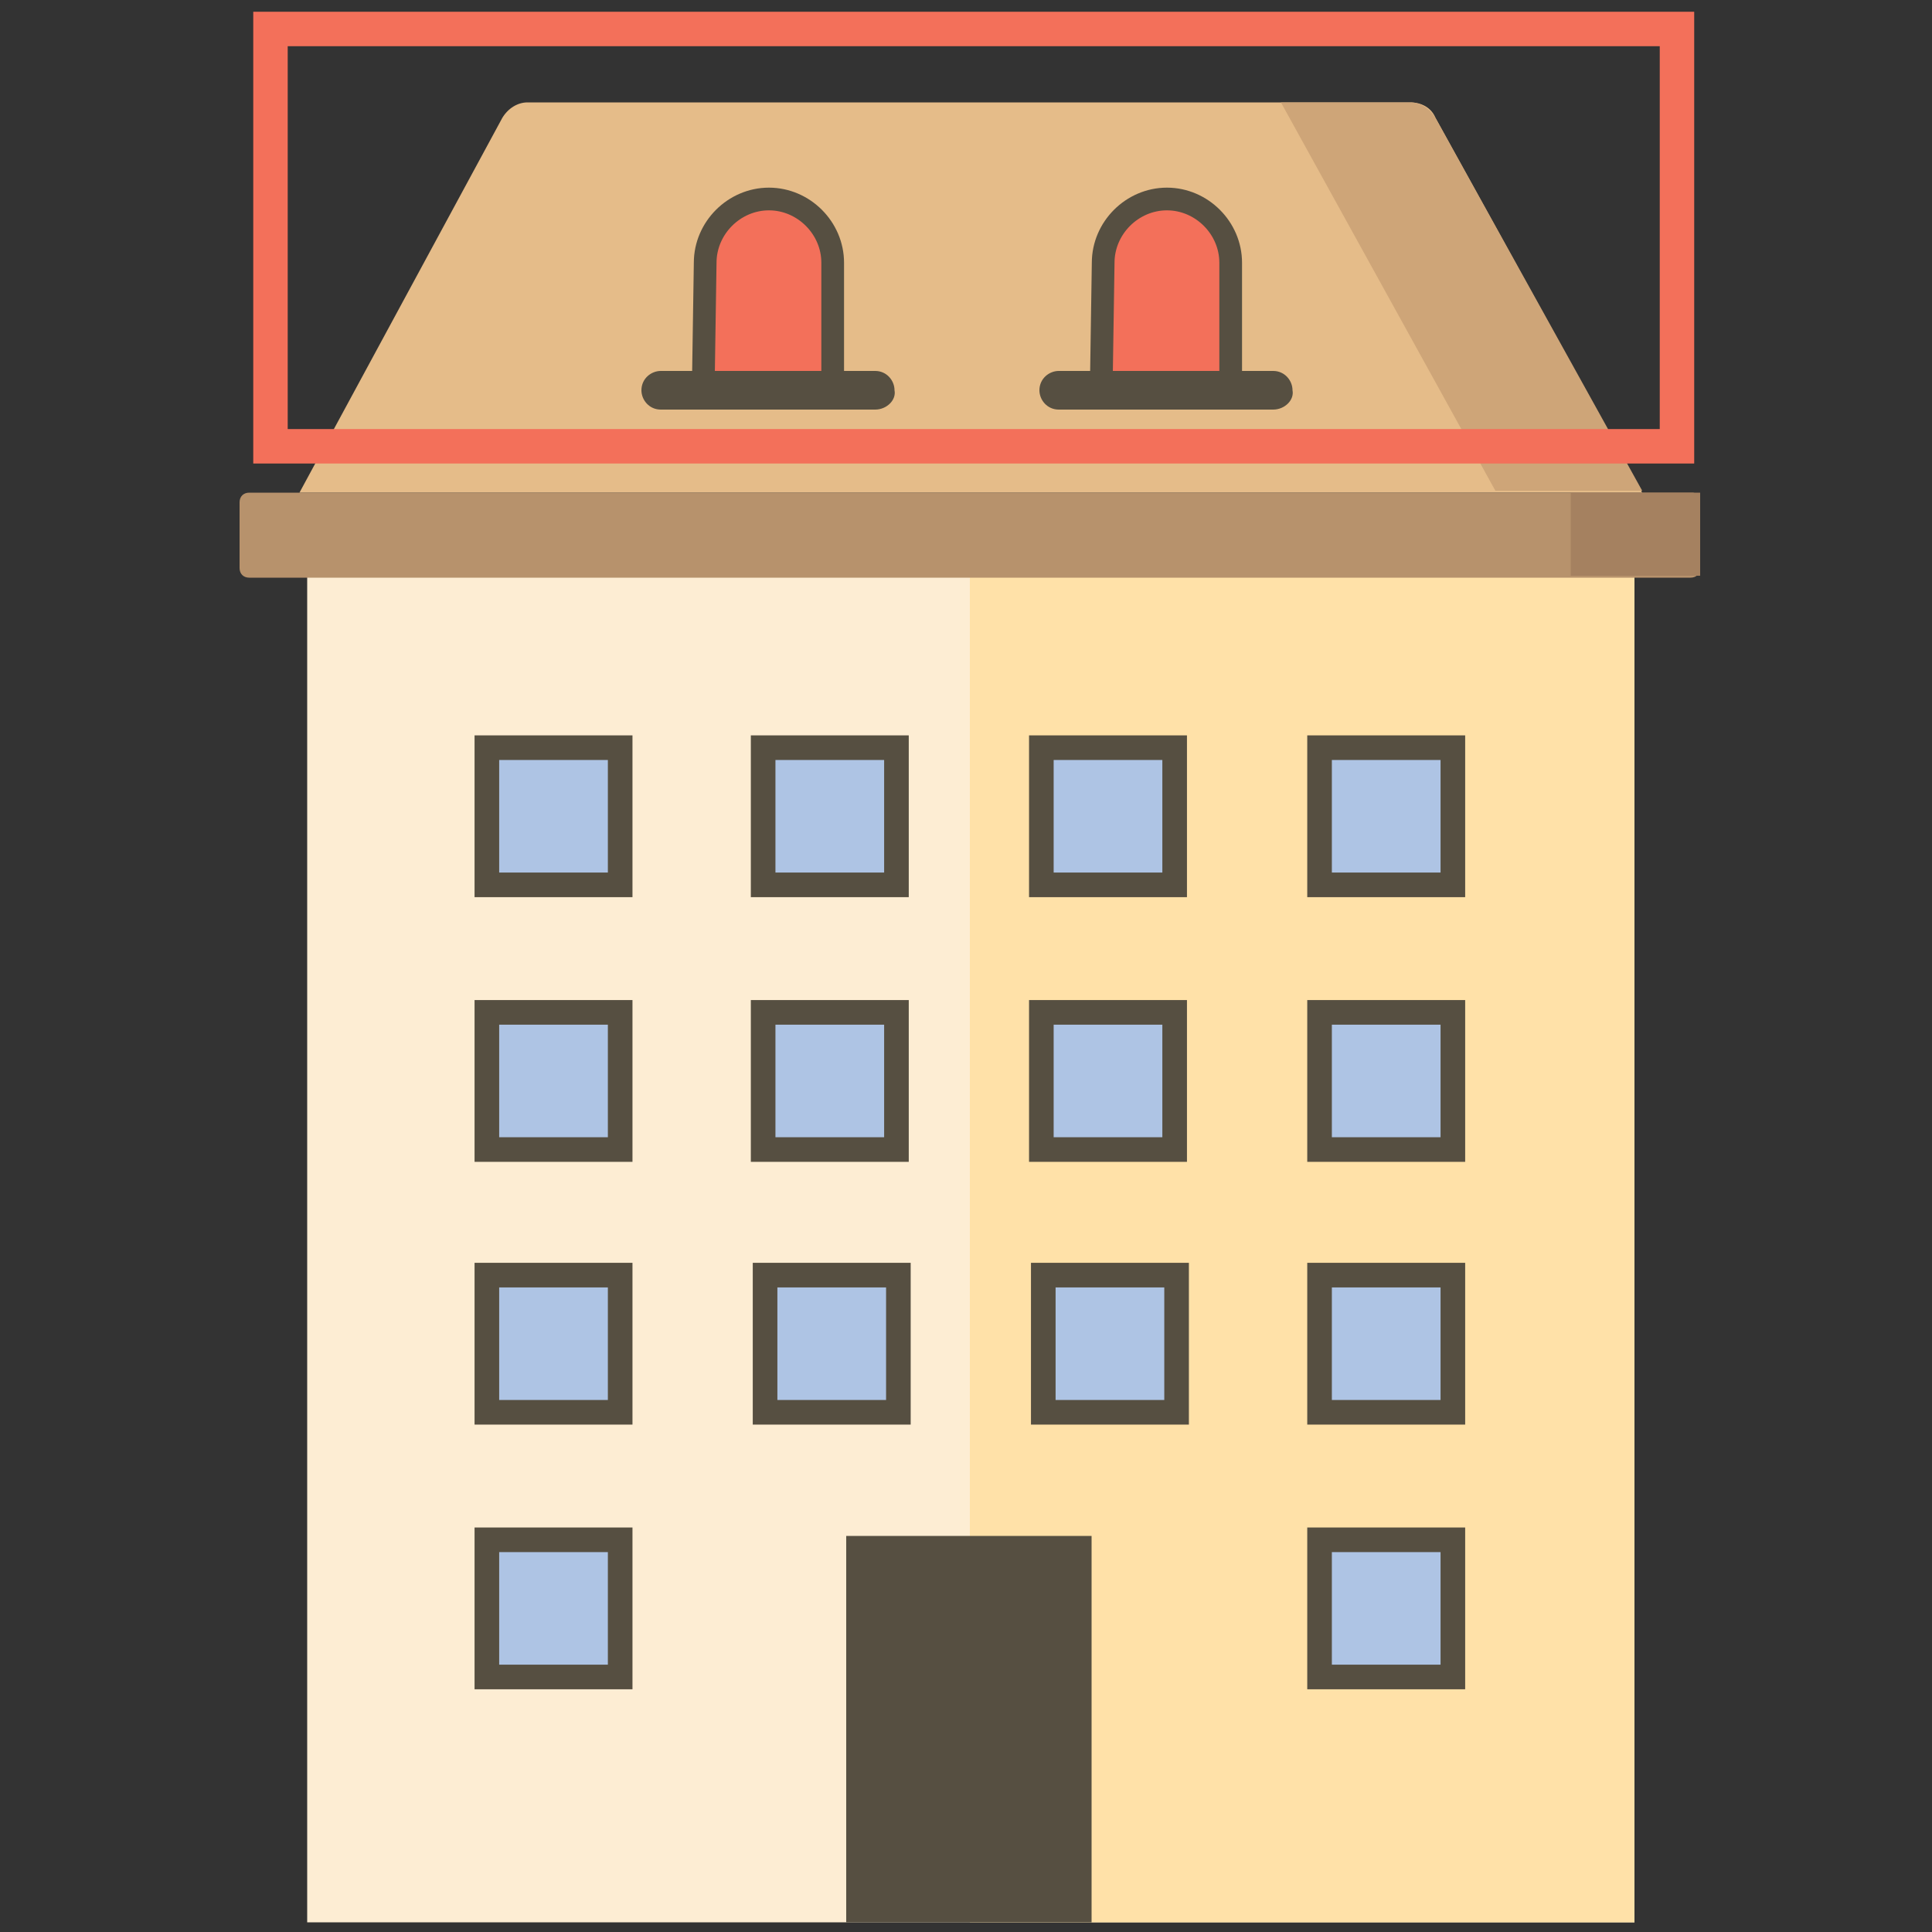
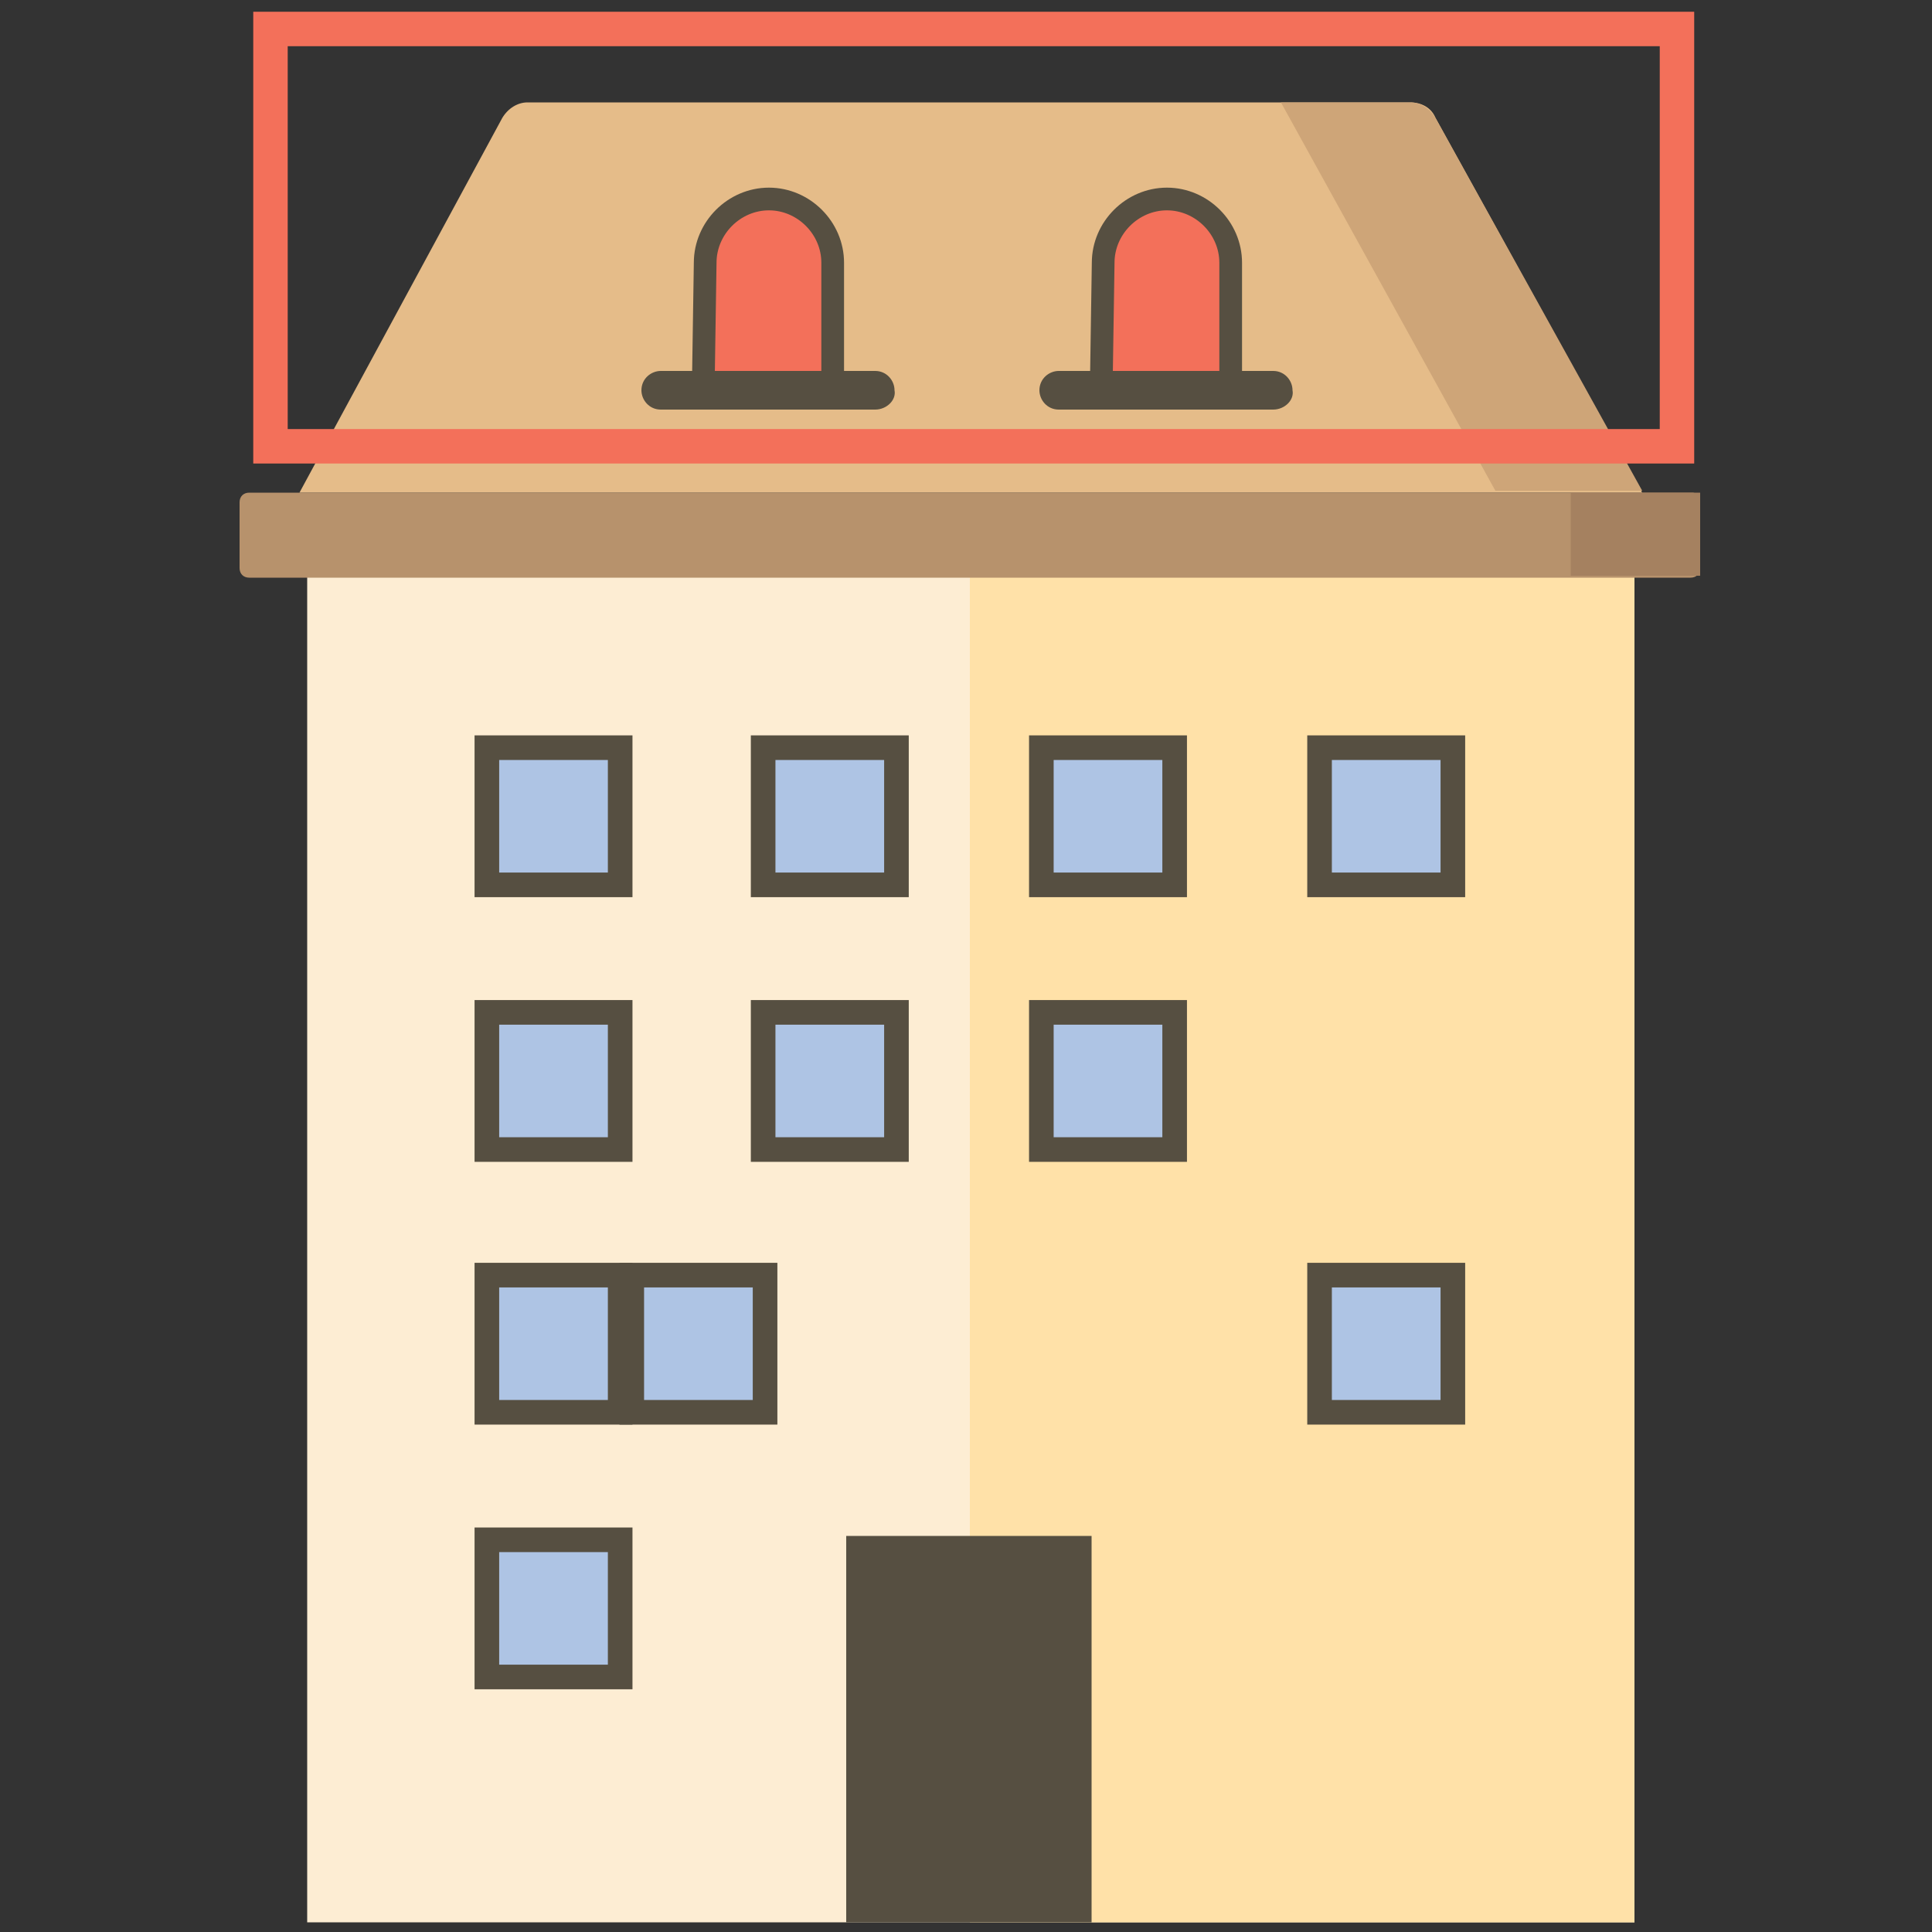
<svg xmlns="http://www.w3.org/2000/svg" version="1.1" id="Ebene_1" x="0px" y="0px" viewBox="0 0 100 100" style="enable-background:new 0 0 100 100;" xml:space="preserve">
  <rect x="0" y="0" width="100" height="100" fill="#333333" stroke="none" />
  <style type="text/css">
	.st0{fill:#FDEDD3;}
	.st1{fill:#FFE1A8;}
	.st2{fill:#564F41;}
	.st3{fill:#AEC4E4;stroke:#564F41;stroke-width:1.274;stroke-miterlimit:10;}
	.st4{fill:#E5BC89;}
	.st5{fill:#CEA578;}
	.st6{fill:#B7926C;}
	.st7{fill:#A58160;}
	.st8{fill:#F3705A;stroke:#564F41;stroke-width:1.175;stroke-miterlimit:10;}
	.st9{fill:none;stroke:#F3705A;stroke-width:1.783;stroke-miterlimit:10;}
</style>
  <path class="st0" d="M84.6,29.2v70.3H15.9l0-70.3H84.6z" />
  <path class="st1" d="M50.2,29.2h34.4v70.3H50.2V29.2z" />
  <path class="st2" d="M43.8,79.5h12.7v20H43.8V79.5z" />
  <g>
    <g>
      <path class="st3" d="M25.2,38.7h6.9v7.1h-6.9V38.7z" />
    </g>
    <g>
      <path class="st3" d="M39.5,38.7h6.9v7.1h-6.9V38.7z" />
    </g>
    <g>
      <path class="st3" d="M53.9,38.7h6.9v7.1h-6.9V38.7z" />
    </g>
    <g>
      <path class="st3" d="M68.3,38.7h6.9v7.1h-6.9V38.7z" />
    </g>
  </g>
  <g>
    <g>
      <path class="st3" d="M25.2,52.4h6.9v7.1h-6.9V52.4z" />
    </g>
    <g>
      <path class="st3" d="M39.5,52.4h6.9v7.1h-6.9V52.4z" />
    </g>
    <g>
      <path class="st3" d="M53.9,52.4h6.9v7.1h-6.9V52.4z" />
    </g>
    <g>
-       <path class="st3" d="M68.3,52.4h6.9v7.1h-6.9V52.4z" />
-     </g>
+       </g>
  </g>
  <g>
    <g>
      <path class="st3" d="M25.2,66h6.9v7.1h-6.9V66z" />
    </g>
    <g>
-       <path class="st3" d="M39.6,66h6.9v7.1h-6.9V66z" />
+       <path class="st3" d="M39.6,66v7.1h-6.9V66z" />
    </g>
    <g>
-       <path class="st3" d="M54,66h6.9v7.1H54V66z" />
-     </g>
+       </g>
    <g>
      <path class="st3" d="M68.3,66h6.9v7.1h-6.9V66z" />
    </g>
  </g>
  <g>
    <g>
      <path class="st3" d="M25.2,79.7h6.9v7.1h-6.9V79.7z" />
    </g>
    <g>
-       <path class="st3" d="M68.3,79.7h6.9v7.1h-6.9V79.7z" />
-     </g>
+       </g>
  </g>
  <path class="st4" d="M15.5,25.5L26,6.1c0.3-0.5,0.8-0.8,1.3-0.8H73c0.6,0,1.1,0.3,1.3,0.8L85,25.5H15.5L15.5,25.5z" />
  <path class="st5" d="M73,5.3h-6.7l11.1,20.1H85L74.3,6.1C74,5.6,73.5,5.3,73,5.3z" />
  <path class="st6" d="M88,26v3.4c0,0.3-0.2,0.5-0.5,0.5H12.9c-0.3,0-0.5-0.2-0.5-0.5V26c0-0.3,0.2-0.5,0.5-0.5h74.7  C87.8,25.5,88,25.7,88,26z" />
  <path class="st7" d="M81.3,25.5H88v4.3h-6.7V25.5z" />
  <path class="st8" d="M57,20.1l0.1-6.5c0-1.8,1.5-3.3,3.3-3.3c1.8,0,3.3,1.5,3.3,3.3v6.5" />
  <path class="st2" d="M65.9,21.2H54.8c-0.6,0-1-0.5-1-1c0-0.6,0.5-1,1-1h11.1c0.6,0,1,0.5,1,1C67,20.7,66.5,21.2,65.9,21.2z" />
  <path class="st8" d="M36.4,20.1l0.1-6.5c0-1.8,1.5-3.3,3.3-3.3s3.3,1.5,3.3,3.3v6.5" />
  <path class="st2" d="M45.3,21.2H34.2c-0.6,0-1-0.5-1-1c0-0.6,0.5-1,1-1h11.1c0.6,0,1,0.5,1,1C46.4,20.7,45.9,21.2,45.3,21.2z" />
  <rect x="14" y="1.5" class="st9" width="72.8" height="21.6" />
</svg>